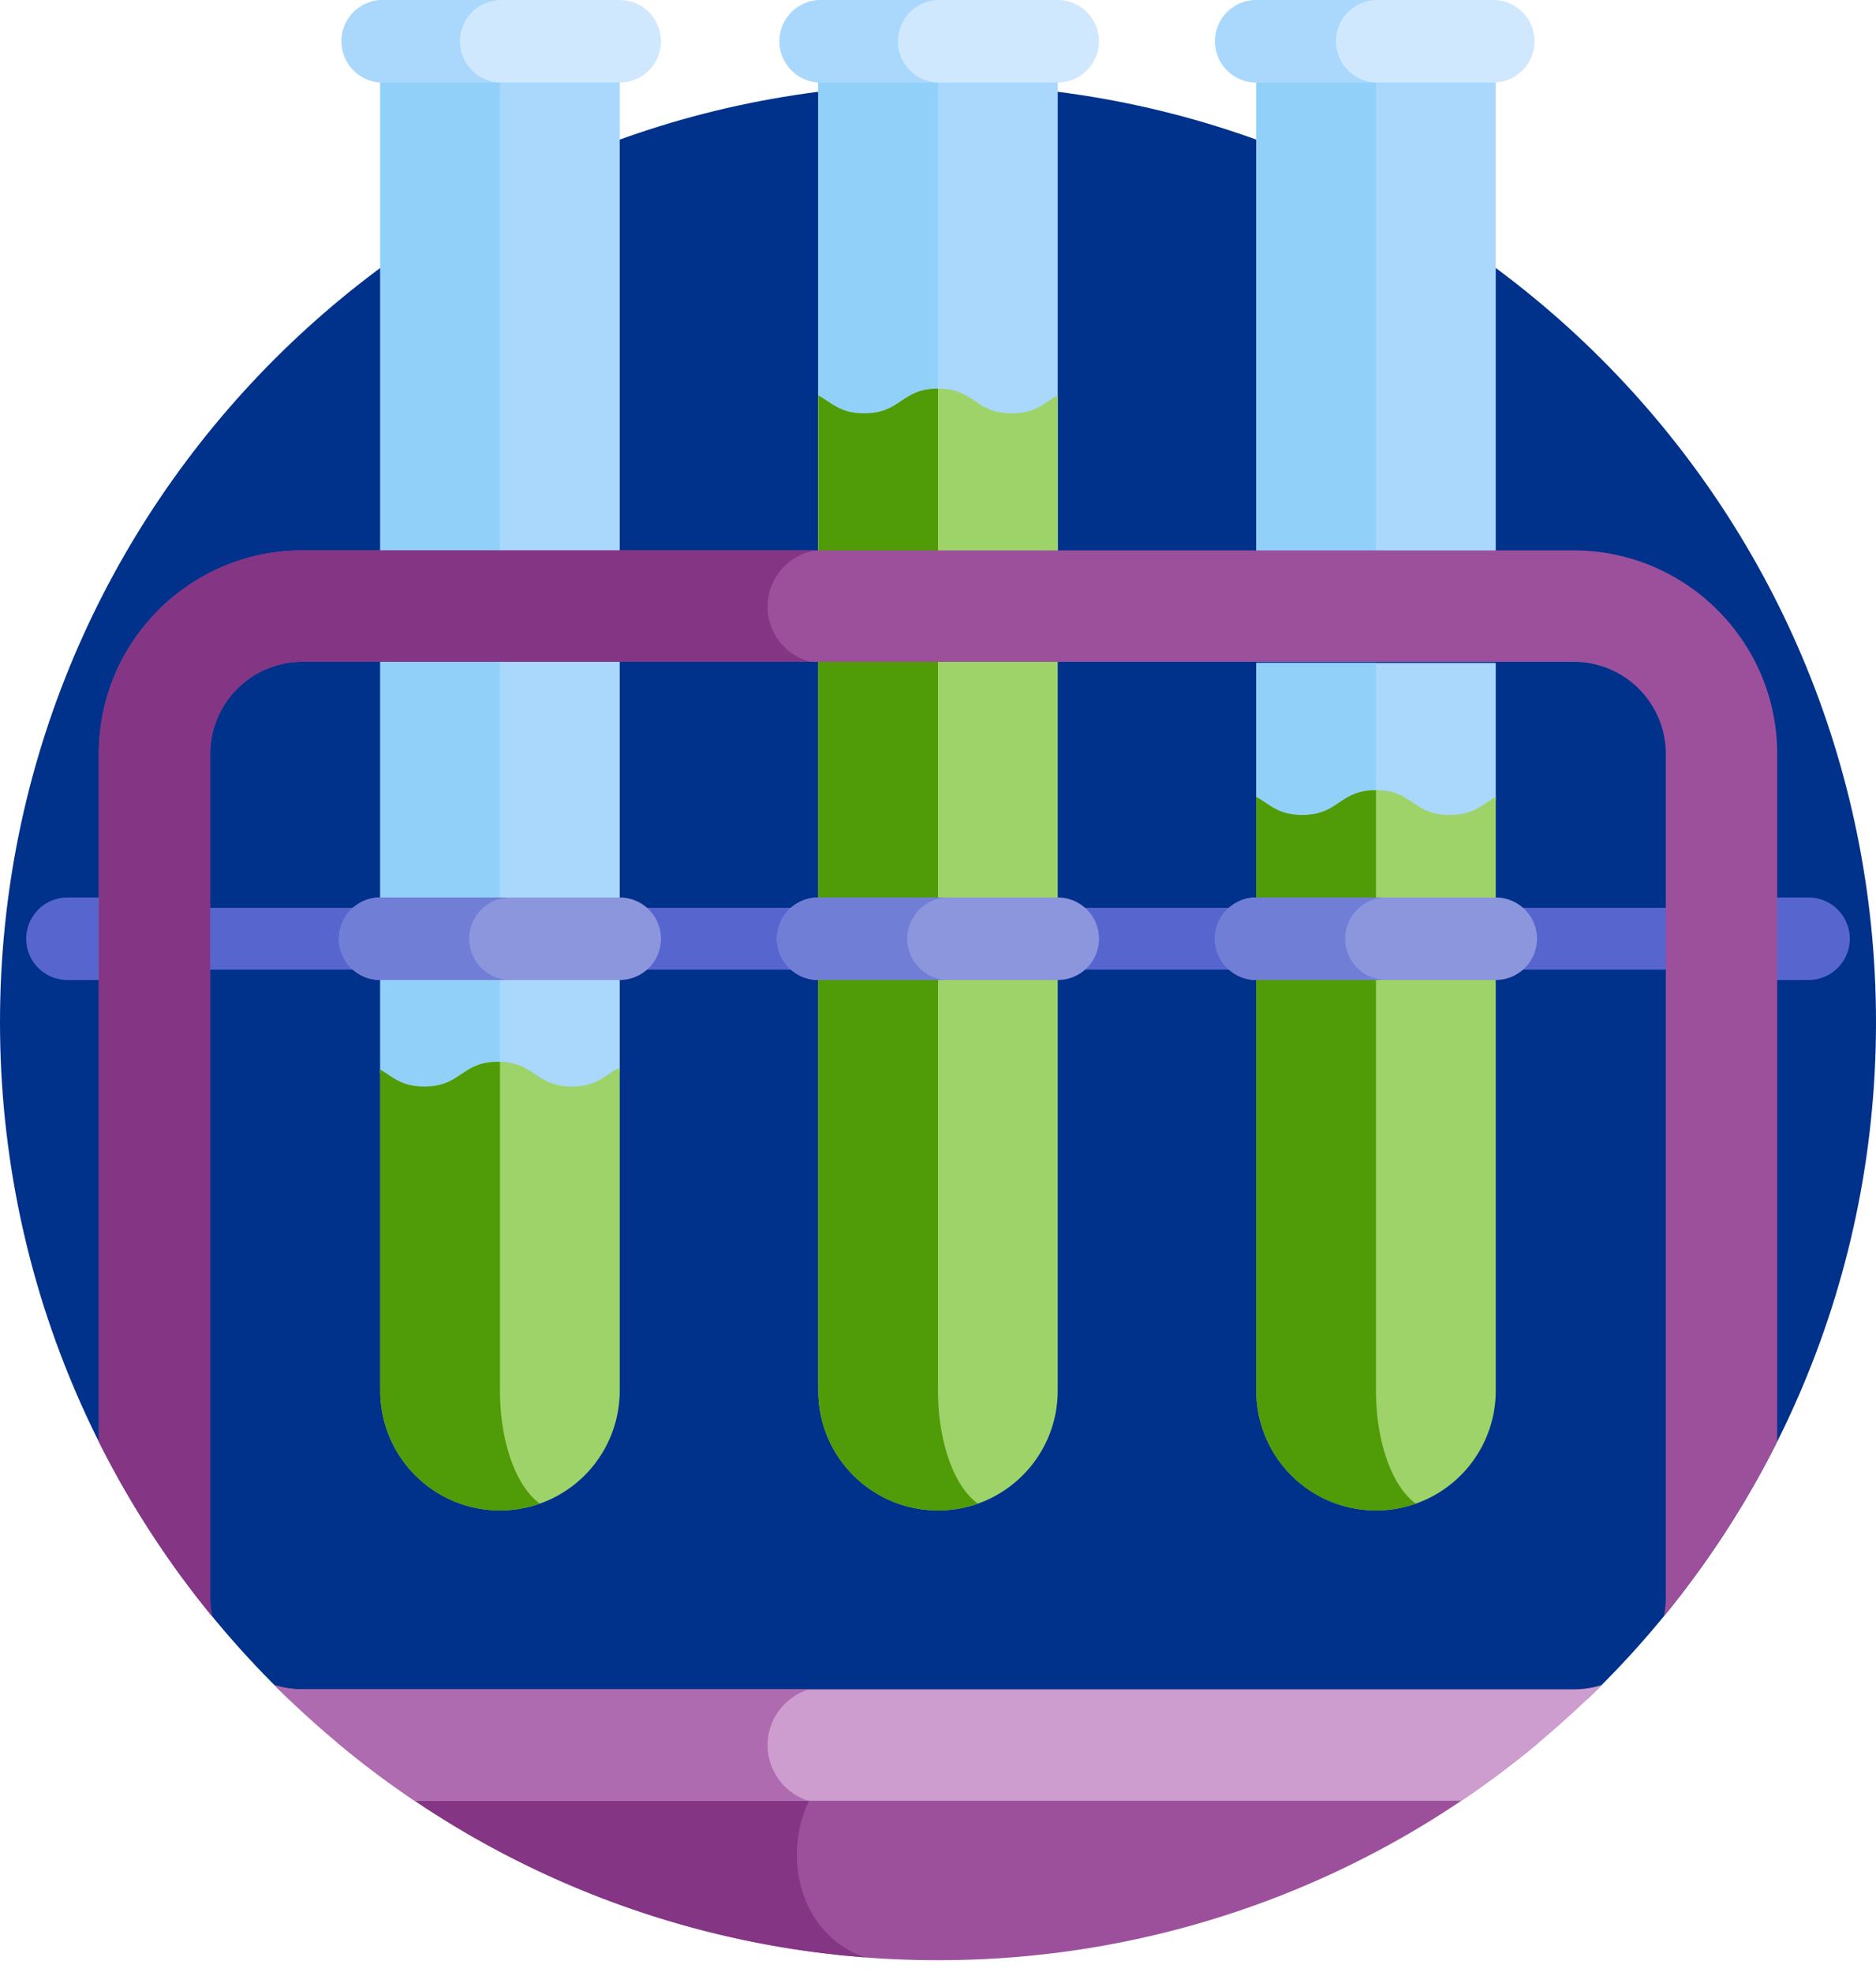
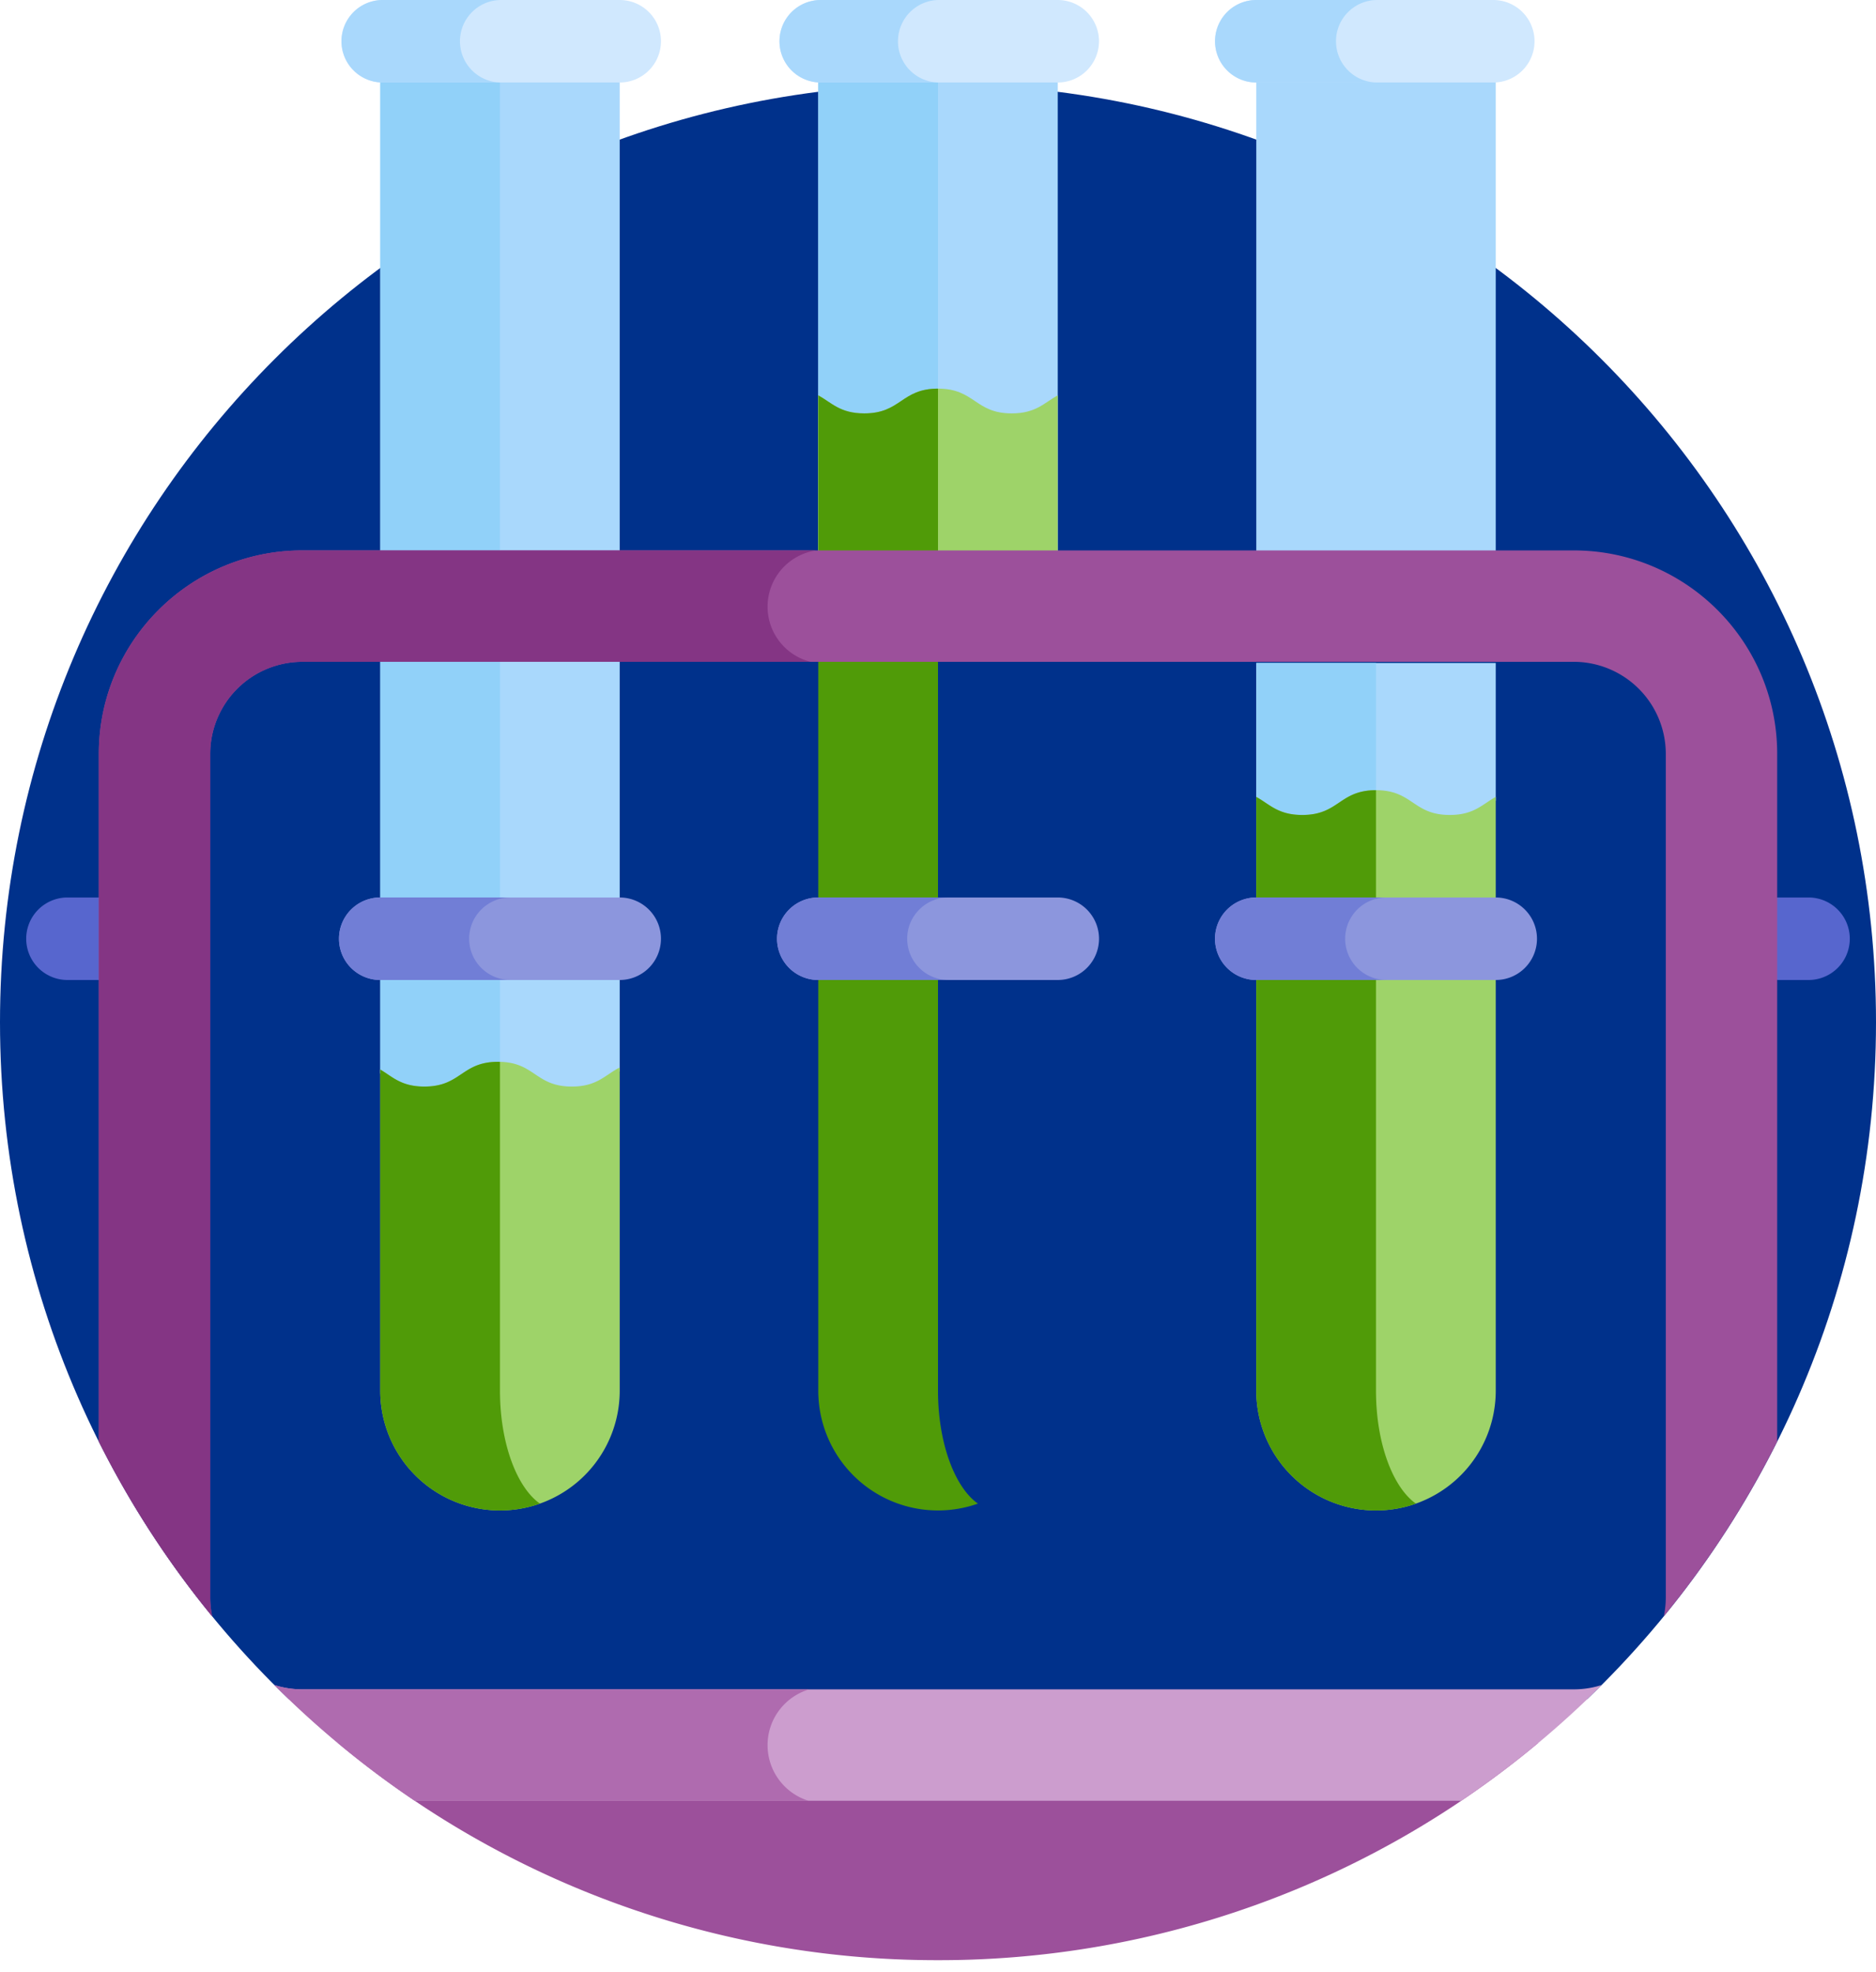
<svg xmlns="http://www.w3.org/2000/svg" width="98" height="103" viewBox="0 0 98 103">
  <g fill="none" fill-rule="nonzero">
    <path fill="#00318B" d="M15.081 88.76h67.838C92.213 79.843 98 67.297 98 53.4c0-27.062-21.938-49-49-49S0 26.338 0 53.4c0 13.897 5.787 26.443 15.081 35.36z" />
    <path fill="#9C509B" d="M17.64 91.049A48.8 48.8 0 0 0 49 102.4a48.8 48.8 0 0 0 31.36-11.351H17.64z" />
-     <path fill="#843584" d="M45.18 102.25c-5.432-1.891-4.555-11.201 2.087-11.201H17.64a48.78 48.78 0 0 0 27.54 11.201z" />
    <path fill="#A9D8FC" d="M19.864 2.155h12.509v26.922H19.864z" />
    <path fill="#91D1F9" d="M19.864 2.155h6.254v26.922h-6.254z" />
    <path fill="#A9D8FC" d="M19.864 34.25v21.823c.645.38 1.095.89 2.304.89 1.927 0 1.927-1.294 3.853-1.294 1.926 0 1.926 1.293 3.853 1.293 1.327 0 1.74-.614 2.499-.996V34.25H19.864z" />
    <path fill="#91D1F9" d="M26.02 55.67c.035 0 .065.003.098.003V34.25h-6.254v21.823c.645.38 1.095.89 2.304.89 1.927 0 1.927-1.294 3.853-1.294z" />
-     <path fill="#9ED369" d="M49 78.907c3.454 0 6.254-2.8 6.254-6.255V34.25H42.745v38.402c0 3.455 2.8 6.255 6.255 6.255z" />
    <path fill="#509B08" d="M49 72.652V34.25h-6.254v38.402a6.254 6.254 0 0 0 8.339 5.897C49.87 77.691 49 75.375 49 72.652z" />
    <path fill="#A9D8FC" d="M42.746 2.155h12.509v26.922H42.746z" />
    <path fill="#91D1F9" d="M42.746 2.155H49v26.922h-6.254z" />
    <path fill="#A9D8FC" d="M65.627 34.634v7.197c.698.383 1.133.943 2.402.943 1.926 0 1.926-1.294 3.852-1.294 1.927 0 1.927 1.294 3.853 1.294 1.269 0 1.704-.56 2.402-.943v-7.197H65.627z" />
    <path fill="#91D1F9" d="M68.029 42.773c1.926 0 1.926-1.293 3.852-1.293v-6.846h-6.254v7.197c.698.383 1.133.942 2.402.942z" />
    <path fill="#A9D8FC" d="M65.627 2.155h12.509v26.922H65.627z" />
-     <path fill="#91D1F9" d="M65.627 2.155h6.254v26.922h-6.254z" />
    <path fill="#5766CE" d="M94.476 51.195h-1.54a2.155 2.155 0 0 1 0-4.31h1.54a2.155 2.155 0 0 1 0 4.31zM5.262 51.195H3.524a2.155 2.155 0 0 1 0-4.31h1.738a2.155 2.155 0 0 1 0 4.31z" />
    <path fill="#D0E8FE" d="M78.007 4.31h-12.38a2.155 2.155 0 0 1 0-4.31h12.38a2.155 2.155 0 0 1 0 4.31z" />
    <path fill="#A9D8FC" d="M69.791 2.155c0-1.19.965-2.155 2.155-2.155h-6.319a2.155 2.155 0 0 0 0 4.31h6.32a2.155 2.155 0 0 1-2.156-2.155z" />
    <path fill="#D0E8FE" d="M55.254 4.31h-12.38a2.155 2.155 0 0 1 0-4.31h12.38a2.155 2.155 0 0 1 0 4.31z" />
    <path fill="#A9D8FC" d="M46.91 2.155C46.91.965 47.873 0 49.064 0h-6.19a2.155 2.155 0 0 0 0 4.31h6.19a2.155 2.155 0 0 1-2.156-2.155z" />
    <path fill="#D0E8FE" d="M32.373 4.31h-12.38a2.155 2.155 0 0 1 0-4.31h12.38a2.155 2.155 0 0 1 0 4.31z" />
    <path fill="#A9D8FC" d="M24.028 2.155c0-1.19.965-2.155 2.155-2.155h-6.19a2.155 2.155 0 0 0 0 4.31h6.19a2.155 2.155 0 0 1-2.155-2.155z" />
    <path fill="#9ED369" d="M29.874 56.762c-1.927 0-1.927-1.293-3.853-1.293-1.926 0-1.926 1.293-3.853 1.293-1.21 0-1.66-.51-2.304-.89v16.78a6.254 6.254 0 0 0 12.509 0V55.766c-.759.382-1.172.996-2.5.996z" />
    <path fill="#509B08" d="M26.118 72.652V55.473c-.033 0-.063-.004-.097-.004-1.926 0-1.926 1.293-3.853 1.293-1.21 0-1.66-.51-2.304-.89v16.78a6.254 6.254 0 0 0 8.34 5.897c-1.215-.858-2.086-3.174-2.086-5.897z" />
    <path fill="#9ED369" d="M55.255 20.653c-.699.383-1.134.943-2.403.943-1.926 0-1.926-1.294-3.852-1.294-1.927 0-1.927 1.294-3.853 1.294-1.268 0-1.703-.56-2.401-.943v8.425h12.509v-8.425z" />
    <path fill="#509B08" d="M49 20.302c-1.927 0-1.927 1.294-3.853 1.294-1.268 0-1.703-.56-2.401-.943v8.425H49v-8.776z" />
    <path fill="#9ED369" d="M78.136 41.63c-.698.384-1.133.944-2.402.944-1.926 0-1.926-1.294-3.853-1.294-1.926 0-1.926 1.294-3.852 1.294-1.269 0-1.704-.56-2.402-.943v31.021a6.254 6.254 0 0 0 12.509 0V41.631z" />
    <path fill="#509B08" d="M71.88 72.652V41.28c-1.925 0-1.925 1.294-3.851 1.294-1.269 0-1.704-.56-2.402-.943v31.021a6.254 6.254 0 0 0 8.339 5.898c-1.215-.859-2.086-3.174-2.086-5.898z" />
-     <path fill="#5766CE" d="M87.019 50.656h-8.884a1.616 1.616 0 0 1 0-3.233h8.884a1.616 1.616 0 0 1 0 3.233zM65.625 50.656h-10.37a1.616 1.616 0 0 1 0-3.233h10.37a1.616 1.616 0 0 1 0 3.233zM42.746 50.656H32.373a1.616 1.616 0 0 1 0-3.233h10.373a1.616 1.616 0 0 1 0 3.233zM19.863 50.656h-8.882a1.616 1.616 0 0 1 0-3.233h8.882a1.616 1.616 0 0 1 0 3.233z" />
    <path fill="#8C96DD" d="M78.135 51.195h-12.51a2.155 2.155 0 0 1 0-4.31h12.51a2.155 2.155 0 0 1 0 4.31zM55.256 51.195h-12.51a2.155 2.155 0 0 1 0-4.31h12.51a2.155 2.155 0 0 1 0 4.31zM32.373 51.195h-12.51a2.155 2.155 0 0 1 0-4.31h12.51a2.155 2.155 0 0 1 0 4.31z" />
    <path fill="#717ED6" d="M70.27 49.04c0-1.191.965-2.156 2.155-2.156h-6.8a2.155 2.155 0 0 0 0 4.31h6.8a2.155 2.155 0 0 1-2.155-2.155zM47.391 49.04c0-1.191.965-2.156 2.155-2.156h-6.8a2.155 2.155 0 0 0 0 4.31h6.8a2.155 2.155 0 0 1-2.155-2.155zM24.508 49.04c0-1.191.965-2.156 2.155-2.156h-6.8a2.155 2.155 0 0 0 0 4.31h6.8a2.155 2.155 0 0 1-2.155-2.155z" />
    <path fill="#9C509B" d="M86.915 84.439a49.06 49.06 0 0 0 5.923-9.132V39.38c0-5.859-4.766-10.626-10.625-10.626H15.788c-5.86 0-10.626 4.767-10.626 10.626v35.928a49.042 49.042 0 0 0 5.923 9.131 4.808 4.808 0 0 1-.104-.993V39.38a4.812 4.812 0 0 1 4.807-4.806h66.425a4.812 4.812 0 0 1 4.806 4.806v44.066c0 .34-.036.672-.104.993z" />
    <path fill="#CC9DCE" d="M76.335 94.072a49.234 49.234 0 0 0 7.335-6.046c-.46.147-.95.226-1.457.226H15.788c-.508 0-.998-.08-1.458-.226a49.234 49.234 0 0 0 7.335 6.046h54.67z" />
    <path fill="#AF6BAF" d="M40.097 91.167c0-1.378.917-2.54 2.174-2.915H15.788c-.508 0-.998-.08-1.458-.226a49.234 49.234 0 0 0 7.335 6.046h20.567a3.043 3.043 0 0 1-2.135-2.905z" />
    <path fill="#843584" d="M40.097 31.693a2.972 2.972 0 0 1 2.54-2.939h-26.85c-5.858 0-10.625 4.767-10.625 10.626v35.928a49.042 49.042 0 0 0 5.923 9.131 4.808 4.808 0 0 1-.104-.993V39.38a4.812 4.812 0 0 1 4.807-4.806h26.556a2.972 2.972 0 0 1-2.247-2.881z" />
  </g>
</svg>